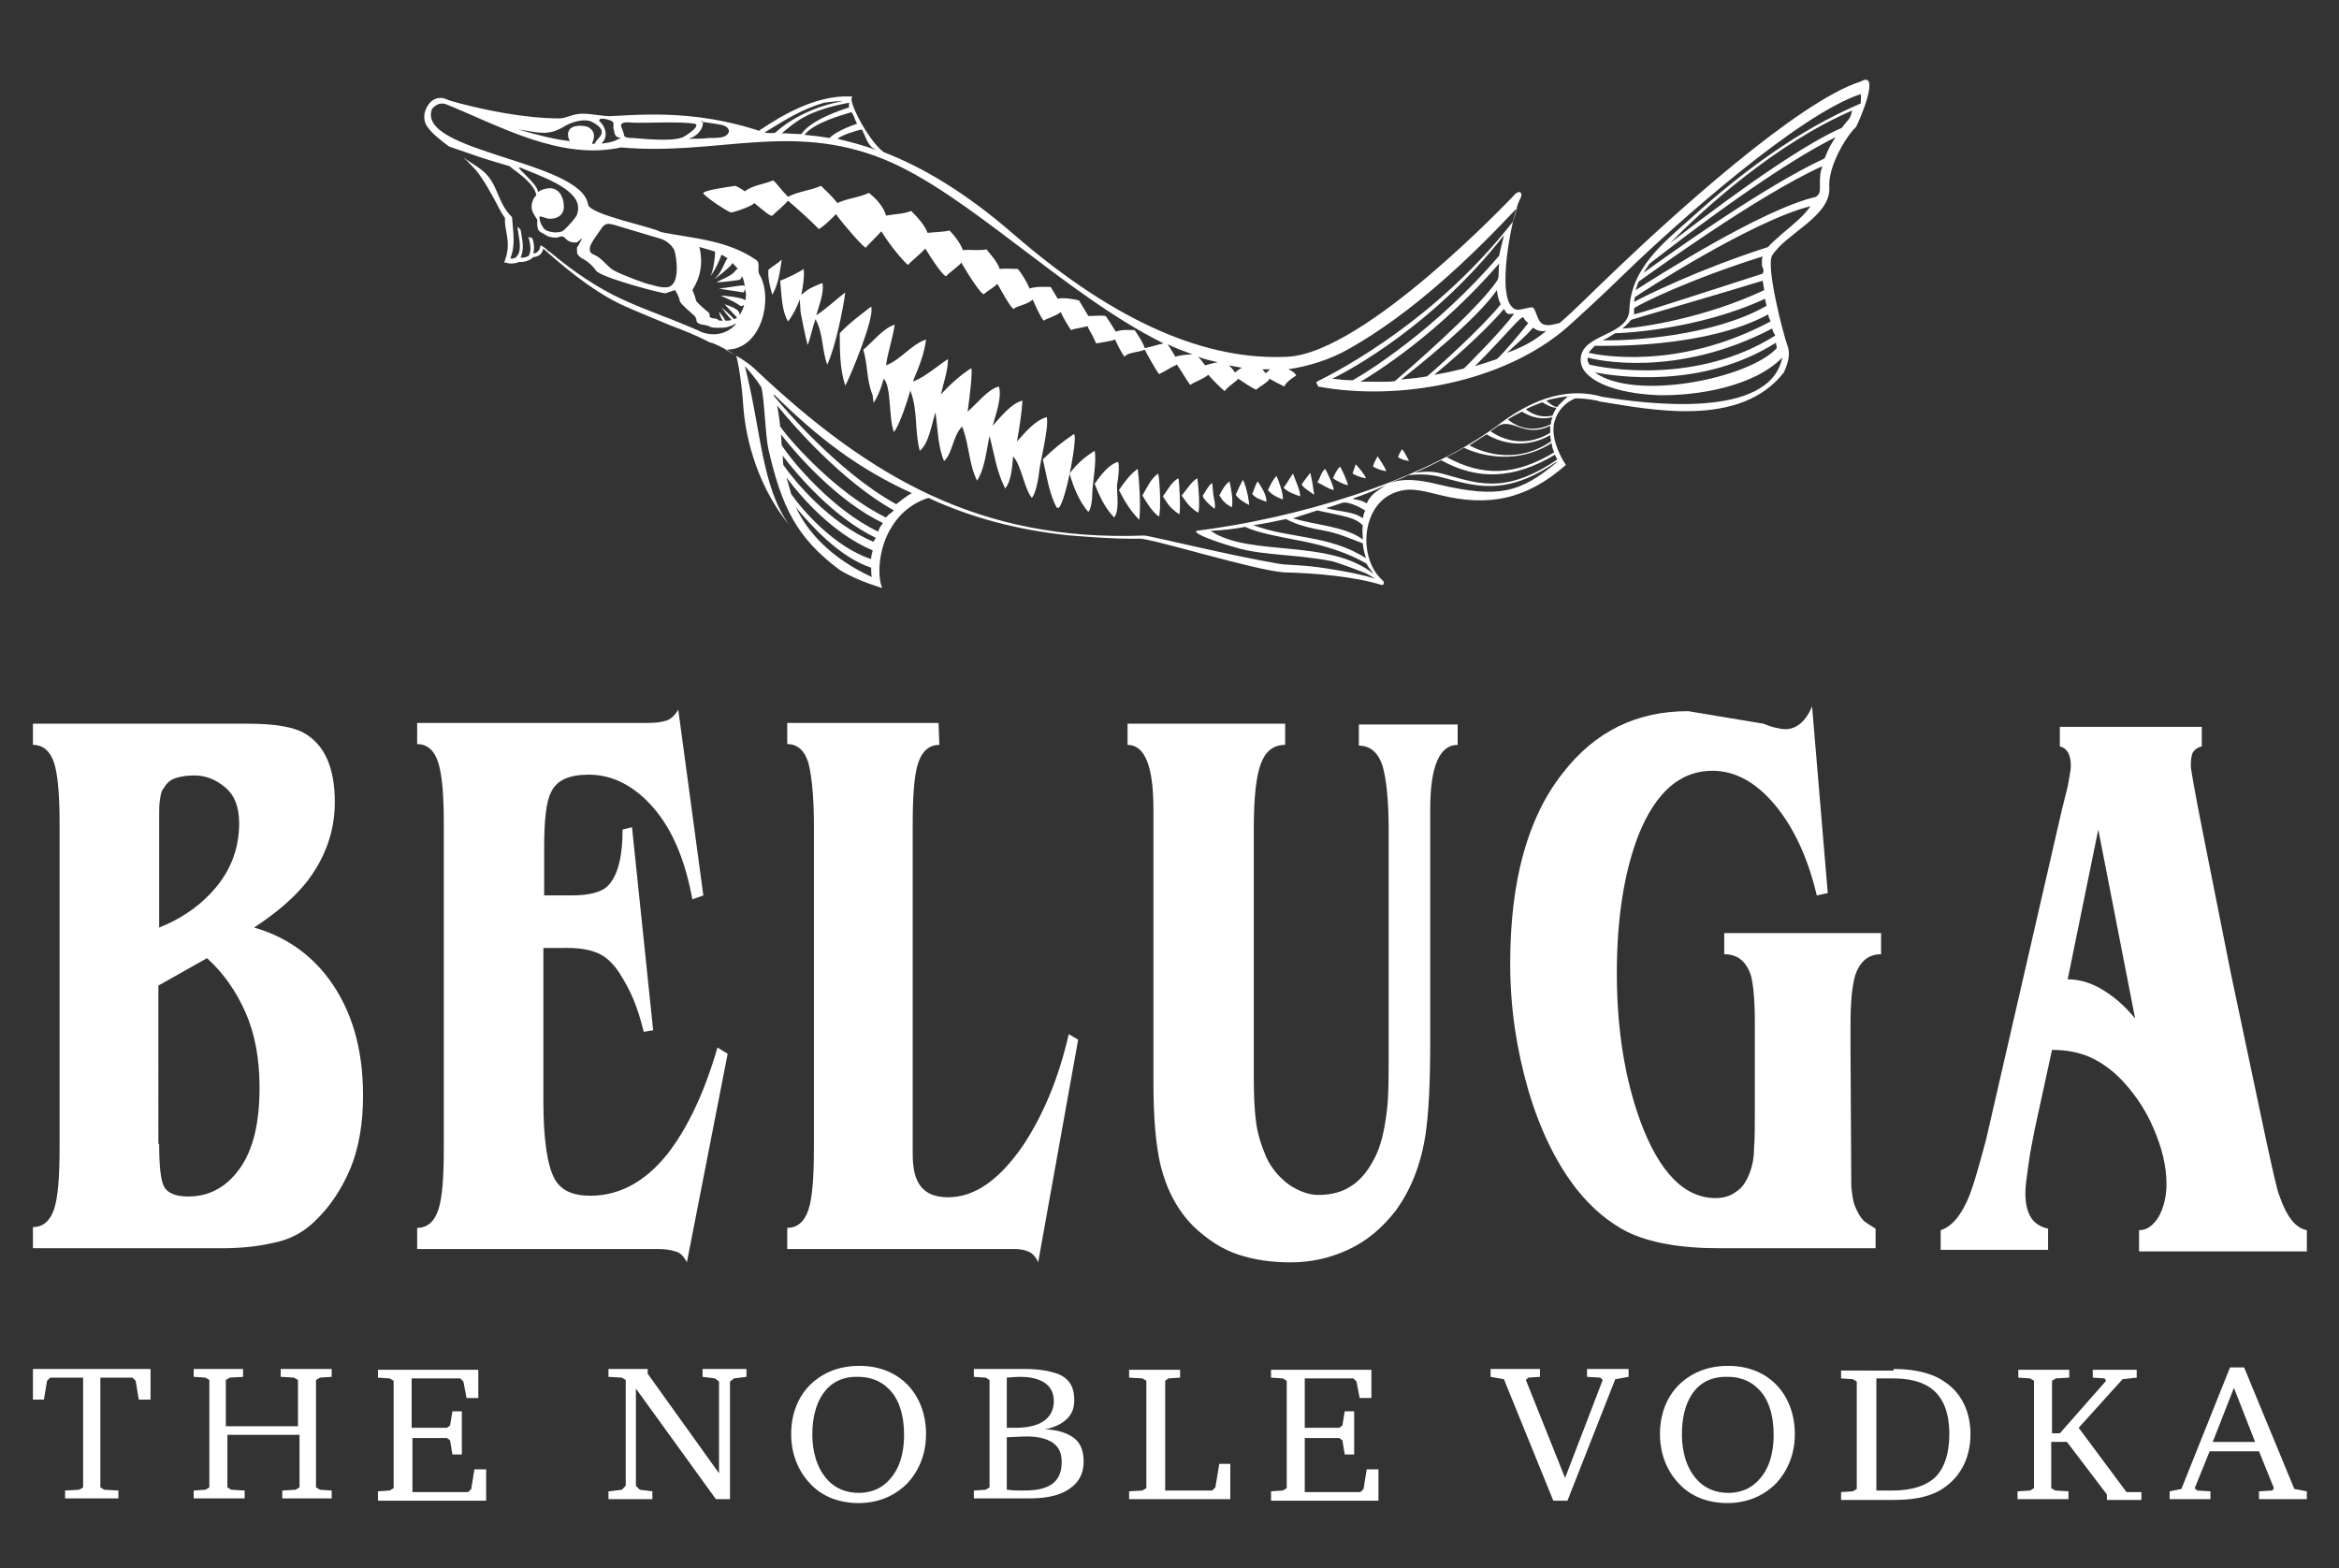
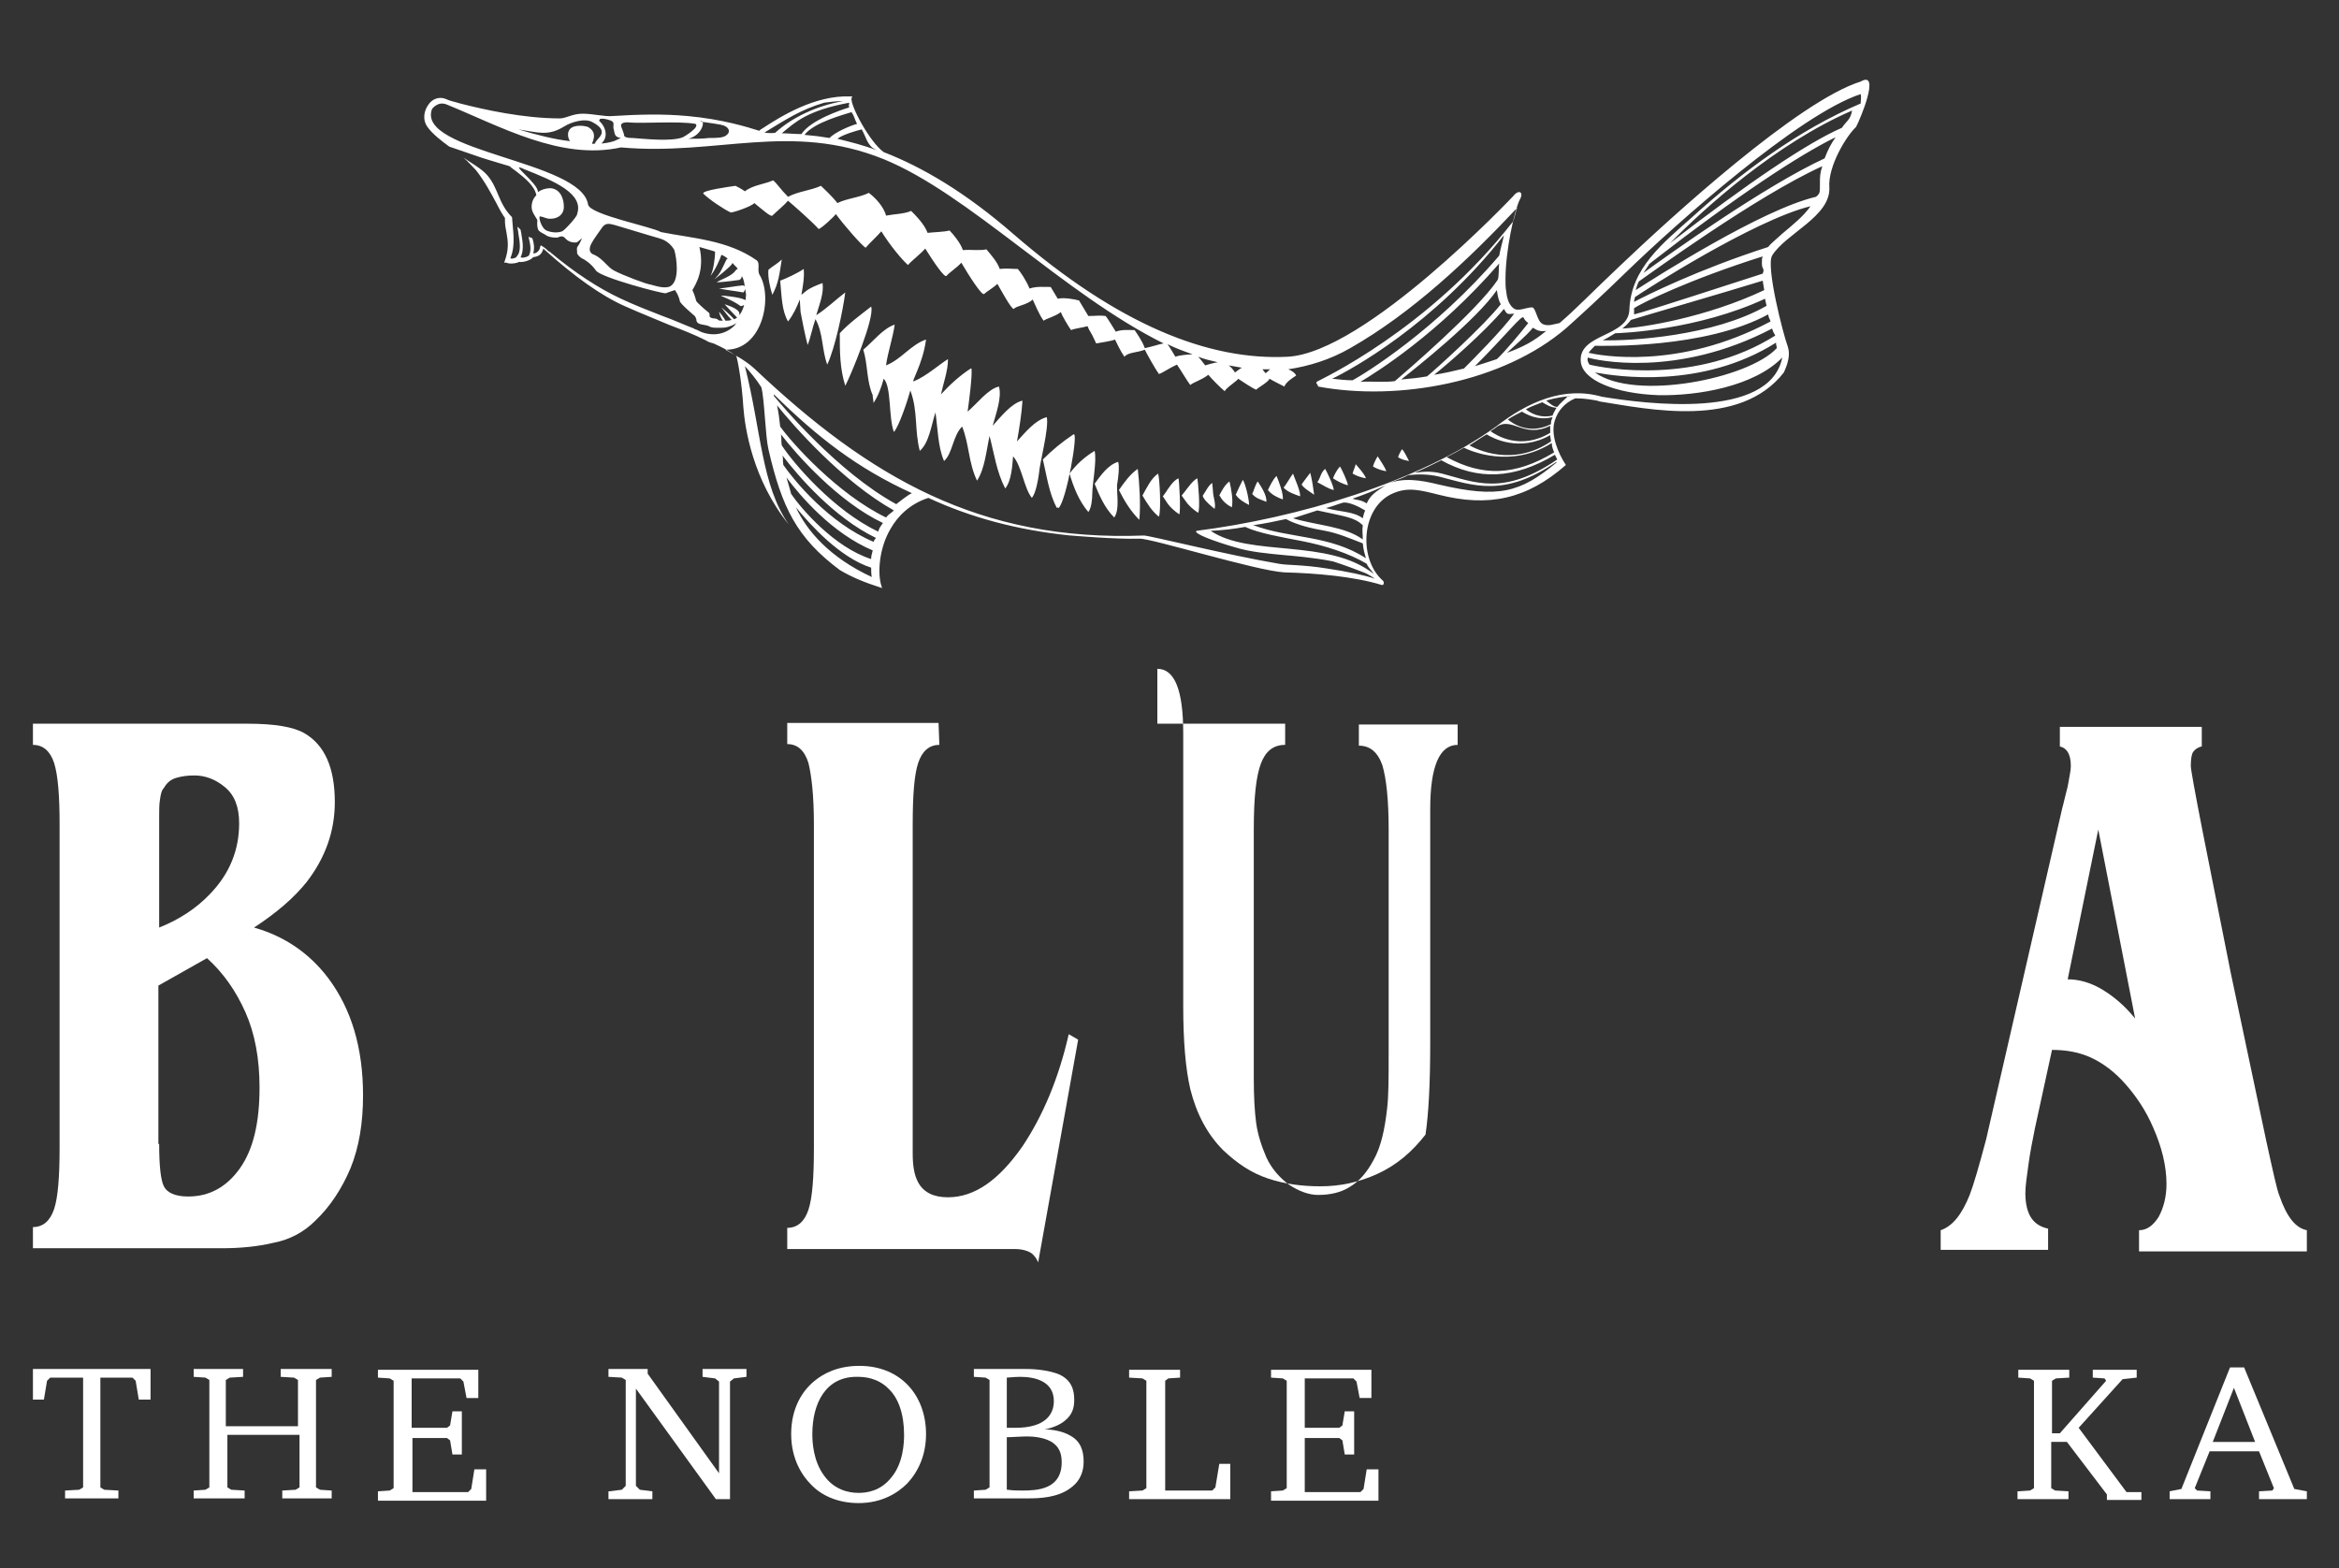
<svg xmlns="http://www.w3.org/2000/svg" version="1.1" id="Слой_1" x="0px" y="0px" viewBox="0 0 298.3 200" style="enable-background:new 0 0 298.3 200;" xml:space="preserve" width="298.3" height="200">
  <rect x="0" y="0" width="298.3" height="200" fill="#333333" stroke="none" />
  <style type="text/css">
	.st0{fill-rule:evenodd;clip-rule:evenodd;fill:#FFFFFF;}
	.st1{fill:#FFFFFF;}
</style>
  <g>
    <path class="st0" d="M234.1,17.5c-0.6,0.9-0.9,1.4-1.4,2.7c-7.6,3.5-19.8,12.2-23.1,14.6c0.2-0.3,0.4-0.6,0.6-0.9   c0,0,0.1-0.1,0.1-0.2l0.5-0.4C221.5,25,229.4,19.8,234.1,17.5L234.1,17.5z M224.8,34.9c0.3-0.7-0.1-0.5-0.1-1.3   c0-0.6,0-0.6,0.1-0.9c-9.5,3-15.5,6-16.4,6.6c0,0,0,0.1,0,0.1c0,0.3,0,0.5,0,0.7C210.4,39.6,220.7,36.2,224.8,34.9L224.8,34.9z    M226.6,44.4C226.6,44.4,226.6,44.4,226.6,44.4c-3.6,3.9-18.1,6.8-23.2,3.1c2.7,0.5,13.6,2.2,23.1-3.8   C226.5,44.1,226.6,44.1,226.6,44.4L226.6,44.4z M202.7,46.5c2,0.5,13.7,2.6,23.7-3.7c-0.1-0.3-0.2-0.2-0.4-0.9   c-12.2,6.4-22.6,4-23.5,3.7C202.4,46,202.5,46.1,202.7,46.5L202.7,46.5z M202.6,45c0.2-0.3,0.5-0.6,0.8-0.9c1,0,14,0.4,22.1-4   c0.1,0.6,0.2,0.5,0.3,0.9C214,47.3,203.9,45.3,202.6,45L202.6,45z M204.4,43.4c0.2-0.1,0.4-0.2,0.6-0.3c0.3-0.2,0.7-0.4,1-0.6   c0.7,0,10.5-0.4,19.1-4.4c0.1,0.6,0.1,0.4,0.2,0.9C218.5,42.9,207.8,43.5,204.4,43.4L204.4,43.4z M225,37   c-7.4,3.5-15.6,4.8-18.1,4.9c0.4-0.3,0.8-0.7,1.1-1.1c0.9-0.3,12.3-3.6,16.8-5C224.9,36.5,224.9,36.3,225,37L225,37z M227.3,29.8   c1.3-1.1,2.7-2.2,3.6-3.5c-7.3,1.8-21.4,10.9-22.4,11.6c0,0.2-0.1,0.4-0.1,0.6c1.5-0.8,8.1-4.1,17.1-7   C225.8,31.1,226.2,30.8,227.3,29.8L227.3,29.8z M232.1,23.8c0-0.1,0-0.2,0-0.4c0-0.8,0-1.3,0.3-2.2c-8.4,3.8-22.1,13.8-23.4,14.7   c-0.2,0.4-0.3,0.8-0.4,1.1c2.5-1.6,16.1-10.3,23-11.9C232.1,24.7,232.1,24.5,232.1,23.8C232.1,23.9,232.1,23.9,232.1,23.8   L232.1,23.8z M234.9,16.3c0.6-0.9,1.1-1,1.3-2.2c-9.7,4.2-18.8,12.4-23.2,16.9C222.7,23.5,230.5,18.2,234.9,16.3L234.9,16.3z    M161,47.1c0.3,0,0.7,0,1,0c-0.2,0.1-0.4,0.4-0.6,0.5C161.3,47.5,161.1,47.2,161,47.1L161,47.1z M156.7,46.6   c0.5,0.1,1.2,0.2,1.7,0.3c-0.3,0.1-0.7,0.5-0.9,0.6C157.3,47.2,157,46.8,156.7,46.6L156.7,46.6z M148.9,43.9c1,0.5,2.1,0.9,3.2,1.3   c-0.6,0-1.7,0.1-2.2,0.3C149.6,45,149.2,44.3,148.9,43.9L148.9,43.9z M152.8,45.5c0.8,0.3,1.6,0.5,2.5,0.7   c-0.6,0.1-1.3,0.3-1.6,0.4C153.4,46.2,153.1,45.8,152.8,45.5L152.8,45.5z M171.9,61.9c0-0.4-0.8-2.1-1-2.4c-0.4,0.4-0.7,1-0.9,1.5   C170.6,61.4,171.2,61.7,171.9,61.9L171.9,61.9z M172.5,60.4c0.5,0.3,1.1,0.5,1.7,0.6c-0.2-0.6-0.9-1.3-1.3-1.8   C172.8,59.6,172.6,60,172.5,60.4L172.5,60.4z M175.1,59.5c0.5,0.3,1.1,0.5,1.7,0.6c-0.2-0.6-0.8-1.4-1.1-1.9   C175.5,58.5,175.2,59.1,175.1,59.5L175.1,59.5z M178.3,58.3c0.4,0.3,0.9,0.4,1.4,0.5c-0.2-0.4-0.7-1.4-0.9-1.5   C178.6,57.6,178.4,58,178.3,58.3L178.3,58.3z M169,59.8c0.2,0.3,1.1,2.2,1.1,2.7c-0.8-0.2-1.3-0.6-2.1-1   C168.4,61,168.4,60.3,169,59.8L169,59.8z M167.6,63.1c-0.1-0.8-0.3-2.1-0.5-2.8c-0.3,0.4-1,1.3-1.1,1.5   C166.3,62.3,167.2,62.8,167.6,63.1L167.6,63.1z M111.1,39.1c-1.4,1.1-2.8,2.1-4,3.4c0,2.3,0,4.5,0.7,6.7   C108.4,48.1,111.6,40.5,111.1,39.1L111.1,39.1z M107.8,37.3c-0.3,2.3-1.3,7.1-2.3,9.2c-0.7-1.9-0.5-4-1.5-5.8   c-0.4,1.1-0.6,2.3-1,3.3c-0.3-1.1-0.8-3.6-0.9-4.2l-0.1-1.6c-0.4,1-0.8,1.9-1.5,2.8c-0.8-1.4-0.8-3.1-1-5.2c0.8-0.3,2.3-1,3-1.5   c0.1,1.1-0.1,2.2-0.3,3.3l0.5-0.4c0.6-0.5,1.4-0.8,2.2-1.1c0.2,1.3-0.4,2.7-0.8,4.1C105.5,39.3,106.6,38.2,107.8,37.3L107.8,37.3z    M99.7,33.1c-0.5,0.5-1.1,0.8-1.7,1.3c-0.1,0.9,0.2,2.3,0.5,3.2C99.3,36.1,99.4,35,99.7,33.1L99.7,33.1z M110.1,44.6   c1.2-1,2.5-2.7,4-3.2c-0.2,1.6-0.9,3.6-1.1,5.2c2-0.8,3.1-2.6,5.1-3.3c-0.4,3.2-2.1,5.7-1.5,5.3c1.5-0.6,3.3-2.2,4.3-2.8   c0,1.5-0.6,3.1-0.9,4.5c1.1-1.2,2.4-2.4,3.8-3.3l0.1,0c0.1,1-0.3,4.1-0.5,5.5c1.2-1,2.6-2.9,4-3.2c0.4,1.4-0.4,3.5-0.8,5   c1-1.1,2.4-2.9,3.8-3.2c-0.1,1.6-0.4,3.5-0.7,5.2c1.1-1.2,2.3-2.7,3.8-3.1c0.3,1.4-0.9,5.8-1,7.2c-0.1,0.8-0.4,2.5-0.9,3.1   c-1-1.2-1.3-4.1-2.4-5.3c-0.1,1.2-0.2,3.1-1,4.1c-1.1-2.1-1.4-4.4-2-6.7c-0.4,1.8-0.6,4.2-1.6,5.7c-1.1-2.3-1-4.7-1.9-6.9   c-1.2,1.2-1.2,3.4-2.3,4.4c-0.8-1.8-0.8-4.2-1.1-6.2c-0.5,1.5-0.8,3.9-2,4.9c-0.7-2.7-0.2-5-1.2-7.7c-0.3,1.1-1.4,4.5-2.1,5.3   c-0.7-1.9-0.3-5.8-1.3-6.8c-0.3,1.1-0.7,2.2-1.3,3.1c0-0.3-0.1-0.7-0.1-0.9l0-0.1C110.5,48.6,110.7,46.6,110.1,44.6L110.1,44.6z    M133,58.6c0.5,2.1,0.8,4.4,1.8,6.2l0.1-0.1l0.1,0.1c1-0.9,2.6-9.9,1.9-9.4C135.4,56.4,134.2,57.4,133,58.6L133,58.6z M136.4,60.4   c0.9-1.2,1.9-2.1,3.2-2.9c0.3,1.3-0.3,4.2-0.3,5.5c0,0.6-0.1,1.8-0.5,2.3C137.6,63.9,136.9,62.1,136.4,60.4L136.4,60.4z    M139.6,61.7c0.6,1.5,1.3,3.1,2.5,4.3c0.8-1.1,0.2-3.6,0.4-4.4c0.1-0.5,0.3-2.2,0.1-2.7C141.3,59.3,140.4,60.6,139.6,61.7   L139.6,61.7z M142.7,62.5c0.7-1,1.4-2,2.4-2.7c0.2,1.6,0.4,4.6,0.2,6.5C144.2,65.2,143.4,63.9,142.7,62.5L142.7,62.5z M145.7,63.2   c0.6,1,1.2,2,2.1,2.7c0.3-0.8,0.1-4.9-0.1-5.5C146.8,61,146.2,62.3,145.7,63.2L145.7,63.2z M148.3,63.3l0.4,0.6   c0.4,0.7,1.1,1.3,1.7,1.7c0.2-0.5,0-4.1-0.1-4.6c-0.7,0.3-1.3,1.3-1.7,1.9L148.3,63.3L148.3,63.3z M150.7,63.2l0.5,0.7   c0.4,0.6,1,1.1,1.6,1.5c0.3-0.5,0-3.9-0.1-4.4c-0.6,0.3-1.2,1.2-1.6,1.7L150.7,63.2L150.7,63.2z M153.4,63.3l0.1,0.2   c0.3,0.5,0.9,1,1.4,1.4c0.2-0.6-0.2-1.6-0.2-2.2l-0.1-1.1c0,0,0,0,0,0c-0.5,0.3-0.9,1.2-1.2,1.6L153.4,63.3L153.4,63.3z    M155.5,63.2l0.1,0.1c0.3,0.6,0.9,1.1,1.5,1.4c0.2-0.9-0.1-2.5-0.3-3.3C156.2,61.8,155.7,62.8,155.5,63.2L155.5,63.2L155.5,63.2z    M157.6,63.1c0.4,0.6,1.1,1,1.7,1.3c0-0.8-0.5-2.8-0.8-3.2C158.2,61.8,157.8,62.6,157.6,63.1L157.6,63.1L157.6,63.1z M159.7,63   c0.5,0.6,1.1,0.7,1.8,1c0.1-0.8-0.7-2-1.1-2.6C160.1,61.8,159.9,62.6,159.7,63L159.7,63z M161.7,62.5c0.5,0.6,1.1,0.9,1.9,1.2   c0.1-0.7-0.5-2.3-0.8-3C162.3,61.2,162,61.9,161.7,62.5L161.7,62.5z M163.7,62.2c0.6,0.6,1.3,0.8,2.1,1.1c0.1-0.6-0.7-2.3-0.9-2.9   C164.4,61.1,164.1,61.7,163.7,62.2L163.7,62.2z M92.5,44.6c1.3,0.7,2.6,1.4,3.7,2.4c14.7,13.9,28.8,22.1,49.7,21.3   c0.7,0,10.7,2.5,17.2,3.6c1,0.2,3,0.1,6.1,0.6c2.7,0.4,5,0.9,6.1,1.3c0.2,0.1-0.8-0.6-1.4-0.8c-0.2-0.1-2.9-1.1-3.9-1.4   c-2.5-0.5-5.1-0.7-6.2-0.8c-2.1-0.2-4.4-0.4-6.3-1c-2.8-0.8-5.4-1.8-4.9-2.1c12.7-1.6,28.4-6.2,38.2-13.3c4-3.1,8.6-5.2,13.5-3.8   c5.5,0.9,21.4,3,23-5c-3.6,3.7-10.8,4.9-15.8,4.8c-5.5-0.2-9.7-1.9-9.9-4.3c-0.3-3.6,6.1-3.1,6.2-6.6c0.2-5.3,4.3-8.5,8-11.8   c6.3-5.7,13.5-11.1,21.5-14.5c0-0.4,0.1-0.8,0-1.2c-7.9,2.6-23.5,16.5-29.8,22.6c-3.4,3.3-5.8,5.5-7.7,7.2   c-8.1,7-21.5,9.4-31.7,7.5c0-0.3-0.5-0.5,0-0.7c0.1-0.1,14.1-6.5,24.9-20.4c0.2-0.6,0.3-1.2,0.5-1.7c-6.2,6.6-13.4,13.4-21.3,17.9   c-2.6,1.5-5.3,2.3-7.9,2.7c0.5,0.2,0.9,0.5,1,0.8c-0.3,0.2-1.3,0.8-1.5,1.4c-0.4-0.2-1.4-0.7-1.9-1c-0.1,0.4-1.4,1.1-1.7,1.4   c-0.5-0.2-1.7-1-2.3-1.4c0,0.2-1.6,1.2-1.7,1.6c-0.5-0.4-1.6-1.5-2.1-2.1c-0.9,0.7-1.8,0.9-2.3,1.3c-0.4-0.5-1.2-1.9-1.7-2.6   c-0.9,0.4-1.9,1.1-2.3,1.2c-0.5-0.7-1.5-2.5-1.8-3.1c-1,0.4-2.1,0.3-2.6,0.9c-0.5-0.7-1-1.8-1.2-2.2c-0.4,0.2-1.9,0.4-2.4,0.5   c-0.8-1.8-0.8-1.4-1.1-2.2c-0.7,0.2-1.7,0.3-2.1,0.5c-0.3-0.4-1.2-1.9-1.3-2.3c-0.8,0.6-1.8,0.8-2.2,1.1c-0.5-0.6-1.2-2.3-1.4-2.7   c-0.7,0.7-2.1,0.8-2.4,1.2c-0.3,0.1-1.8-2.7-2.1-3.2c-0.5,0.5-1.4,1-1.7,1.3c-0.3,0.2-1.9-2.3-2.9-4c-0.5,0.6-1.6,1.3-1.9,1.7   c-0.3,0.2-1.7-1.9-2.7-3.5c-0.6,0.7-1.8,1.6-2.2,2.1c-0.7-0.6-2.3-2.5-3.4-4.3c-0.6,0.7-1.6,1.6-2,2.1c-0.5-0.3-2.7-2.8-3.8-4.3   c-0.2,0.3-1.9,1.9-2.2,1.9c-0.9-1-3.3-3.1-3.9-3.6c-0.5,0.6-1.5,1.4-2,1.9c-0.2,0.2-1.3-0.8-2.3-1.6c-0.3,0.4-2.6,1.2-3,1.2   c-0.9-0.4-2.8-1.7-3.5-2.4c-0.3-0.4,3.4-0.9,4.1-1c0.2,0.1,0.8,0.4,1.2,0.7c1-0.8,2.5-0.9,3.6-1.4c0.5,0.4,0.9,1.1,1.9,2.1   c1.3-0.7,2.9-0.8,4.2-1.4c0.4,0.4,1.4,1.3,2.1,2.2c1.2-0.6,2.8-0.7,4-1.3c0.7,0.5,1.9,1.7,2.2,2.9c1-0.2,2.3-0.2,3.2-0.6   c0.6,0.6,1.7,1.7,2.1,2.8c0.8-0.1,2-0.1,2.8-0.3c0.5,0.5,1.4,1.6,1.7,2.5c0.9-0.1,2.2,0.1,3-0.1c0.5,0.6,1.4,1.6,1.7,2.5   c0.8-0.1,1.5,0,2.3,0c0.3,0.3,1.1,1.5,1.5,2.5c0.9-0.3,1.8-0.2,2.7-0.2c0.1,0.2,0.5,0.8,0.9,1.5c0.8-0.2,2.3,0.1,2.6,0.2   c0,0,0,0,0.1,0c0.2,0.3,0.7,1.2,1.2,2c1.1,0,1.4-0.1,2.2,0c0.2,0.2,0.8,1.2,1.3,2c0.8-0.3,1.6-0.2,2.4-0.2c0.2,0.3,1,1.4,1.3,2.3   c1-0.2,1.8-0.5,2.4-0.6c-12.7-6.3-24.9-19.1-35.7-23.5c-11.9-4.8-21.3-0.4-33.5-1.5c-7.7,1.7-15.4-2.7-22.3-5.5   c-1.1-0.4-1.8,0.6-1.8,0.6C53,19.4,74.2,20.5,75,26.1c0.3,1.3,8.1,2.8,9.3,3.5c4,0.8,8.5,1,12.2,3.6c0.5,0.4,0,1.3,0.4,1.9   C98.6,38,97.2,44.7,92.5,44.6L92.5,44.6z M197.2,42.2c-1.7,1.4-2.9,2-5,2.8c0.8-0.8,2.3-2,3.3-3.2   C196.1,42.2,196.5,42.3,197.2,42.2L197.2,42.2z M194.3,40.5c0.1,0.2,0.2,0.4,0.6,0.7c-1,1.3-3.2,3.9-4,4.6   c-0.9,0.3-1.5,0.5-2.8,0.9C192.2,42.6,194.1,40.1,194.3,40.5L194.3,40.5z M193.1,40c-1.4,2-5.5,6.1-6.4,7c-1.2,0.3-2.5,0.6-3.8,0.8   c1.4-1.1,6.4-5.4,8.9-8.4C192.2,40.1,192.2,40.1,193.1,40L193.1,40z M191.4,38.8c-2.1,2.7-8.3,8.3-9.4,9.2   c-1.1,0.2-2.2,0.3-3.3,0.4c1.9-1.5,9.6-7.6,12.2-11.4C191,37.7,191.1,38.3,191.4,38.8L191.4,38.8z M169.9,48.3   c2.3-1.1,13-6.9,21.9-18.3c-0.2,1-0.4,1.5-0.6,2.6c-8.1,9.5-17.2,15.1-18.7,15.9C171.6,48.5,170.8,48.4,169.9,48.3L169.9,48.3z    M191.2,33.6c-0.1,0.6,0,1.7-0.2,2.1c-2.6,3.9-11.7,11.7-13.1,12.9c-1.1,0.2-3.3,0-4.4,0.1C175.5,47.5,183.4,42.6,191.2,33.6   L191.2,33.6z M198.6,51.9c-0.5,0-1-0.5-1.4-0.8c1.2-0.4,2.3-0.5,3.2-0.6c-0.1,0-0.3,0-0.4,0C199.5,51,199,51.4,198.6,51.9   L198.6,51.9z M183.5,61.8c-2.4-0.6-4.6-0.9-6.5-0.1c2.1-0.9,1.4-0.5,2.6-1.1c0.9-0.1,2.4-0.2,4,0.2c4.3,1.1,8.2,2.7,14.9-1.9l0,0.1   C193.9,62.8,191.2,63.6,183.5,61.8L183.5,61.8z M198.6,58.6c-6.9,4.7-10.5,2.9-14.7,1.8c-1.6-0.4-2.6-0.2-3.5-0.1c0,0,0,0,0,0   c1.2-0.5,2.4-1.1,3.4-1.6c4.7,2.6,9.3,2.4,14.5-0.7C198.4,58.2,198.5,58.4,198.6,58.6L198.6,58.6z M198.2,57.7   c-5,3-9.1,3.1-13.7,0.6c0.8-0.4,1.5-0.8,2.2-1.2c0.8,0.4,6,2.7,11.2-0.6C197.9,57,198.1,57.4,198.2,57.7L198.2,57.7z M194.1,52.5   c0.5,0.3,2,1.2,3.9,0.7c0,0.1-0.1,0.2-0.1,0.3c-0.1,0.2-0.1,0.4-0.1,0.6c-2.8,1.4-4.9-0.1-5.5-0.6   C192.9,53.1,193.5,52.8,194.1,52.5L194.1,52.5z M197.7,54.3c0,0.2,0,0.3,0,0.5c0,0.1,0,0.3,0,0.4c-3.8,2.3-6.9,0.3-7.6-0.2   c0.2-0.2,0.5-0.3,0.7-0.5C192.8,53,194.3,56,197.7,54.3L197.7,54.3z M189.6,55.4c0.8,0.5,4.2,2.3,8.1,0.1c0,0.3,0.1,0.5,0.1,0.8   c-4.9,3.3-9.5,1-10.4,0.5C188.2,56.3,188.9,55.8,189.6,55.4L189.6,55.4z M198,53c-1.7,0.4-2.9-0.4-3.4-0.8c0.7-0.4,1.4-0.6,2.1-0.9   c0.3,0.2,1.1,0.7,1.8,0.7C198.3,52.4,198.1,52.7,198,53L198,53z M175.2,73.2c-5.8-4.6-15.8-2.1-20.8-5.5c1.8-0.1,2.7-0.2,4.4-0.5   c1.7,0.8,4.6,1.3,7.2,1.8c3.1,0.6,6.1,1.6,8.3,2.9C174.5,72.4,174.8,72.6,175.2,73.2L175.2,73.2z M174.2,71.2   c-4.6-3-9.8-2.5-14.3-4.2l-0.2,0c1.5-0.2,2.9-0.5,4.3-0.8c1.5,0.8,3.3,1.2,5,1.5c1.6,0.3,3,0.9,4.8,1.6   C173.9,70.2,174,70.5,174.2,71.2L174.2,71.2z M168,65.1c3.7,0.8,4.8,0.9,5.8,1.9c-0.1,0.7,0,1,0,1.8c-2.3-1.7-6-1.8-8.9-2.7   C166.1,65.7,166.8,65.5,168,65.1L168,65.1z M173.8,66.1c-1.2-0.9-2.9-0.8-4.7-1.3c0.8-0.2,1.5-0.5,2.2-0.7c0.7-0.1,2,0.5,2.8,1   C173.9,65.6,173.9,65.7,173.8,66.1L173.8,66.1z M174.3,64.2c-0.8-0.5-1.3-0.4-1.8-0.6c1.7-0.6,2.7-1,4.2-1.7   c-0.1,0.1-0.2,0.1-0.3,0.2C175.5,62.7,174.8,63.1,174.3,64.2L174.3,64.2z M101.5,64.7c1.9,2.3,5.6,6.4,9.6,7.7c0,0.1,0,1.1,0.1,1.2   C105.8,71.1,102.9,67.7,101.5,64.7L101.5,64.7z M111.1,71.3c0-0.5,0.1-0.6,0.2-1.1c-5.2-2.2-9.2-6.9-11-9.3   c0.2,0.7,0.4,1.3,0.6,2.1C102.2,64.9,106.4,69.8,111.1,71.3L111.1,71.3z M111.4,69.1c0.3-0.6,0.1-0.1,0.3-0.5   c-5.4-2.6-10-8-11.9-10.5c0.1,0.5,0,0.5,0.1,1.2C101.3,61.3,105.7,66.7,111.4,69.1L111.4,69.1z M112,67.8c0.2-0.6,0.2-0.5,0.6-1.1   c-5.7-2.7-11-8.7-13-11.3c0.1,0.6,0,0.8,0.1,1.4C101.2,59.1,106.3,65.1,112,67.8L112,67.8z M113,66c0.4-0.5,0.6-0.5,1-0.9   c-6.6-3.7-12.8-10.8-14.9-13.4c0.2,0.9,0.3,1.8,0.4,2.7C101,56.5,106.8,63,113,66L113,66z M114.3,64.3c0.4-0.3,1.5-1.2,2-1.4   c-7-3.2-12-7.1-17.6-12.6c0,0.1,0,0.1,0,0.2C99.7,51.7,106.8,60.2,114.3,64.3L114.3,64.3z M79.2,17.6c-0.1,0-0.4,0.2-0.9,0.4   c-0.6,0.2-1.4,0.3-1.6,0.3c0.9-0.8,0.6-2.1-0.3-2.9c0,0,0.1-0.2,0.1-0.2c0.2-0.2,1.4,0.1,1.6,0.3c0.3,0.2,0,0.6,0.2,1.1   C78.4,17.1,78.4,17.5,79.2,17.6L79.2,17.6z M87.8,17.7c1.9-0.5,2.2-2.6,1.5-2.2c-0.1,0,1.5,0.2,2.6,0.4c1.1,0.2,1.3,0.9,0.8,1.3   c-0.4,0.4-1.3,0.4-2.3,0.4C89.6,17.7,88.7,17.7,87.8,17.7L87.8,17.7z M79.2,16c0-0.2,0.2-0.4,0.8-0.4c1.9,0.2,6.5-0.2,8.7,0.2   c0.6,0.4-1.4,1.6-1.6,1.7c-1.5,0.6-4.9,0.2-6.4,0.1c-0.3,0-1,0-1.1-0.3C79.6,17,79.2,16.2,79.2,16L79.2,16z M66.1,16.5   c2.6,0.4,3.8,0.9,5.9-0.4c0.8-0.5,2.6-1.1,3.6-0.5c2.4,1.3,0.3,2.1,0.3,2.7c-0.1,0-0.3,0.1-0.4,0c0.6-1.3,0-1.8-0.5-2.1   c-0.5-0.2-2.2-0.4-2.5,0.6c-0.1,0.2-0.1,0.8,0.2,1.2C70.8,17.8,68.4,17.2,66.1,16.5L66.1,16.5z M66.9,21.6c3.8,1.5,7.6,3.1,6.7,5.7   c0.1,0.2-1.5,2-1.9,2.2c-0.5,0.2-1.3,0.2-2-0.1c-0.7-0.3-1.1-1.9-0.8-1.8c0.6,0.1,0.7,0.3,1.3,0.3c1.1,0,1.8-0.7,1.7-1.7   c0-0.6-0.3-2.1-1.7-2.2c-0.6,0-1.2,0.2-1.6,0.5C68.7,23.4,64.6,20.5,66.9,21.6L66.9,21.6z M75.4,31.1c0.3-0.6,1-1.5,1.4-2.1   c0.5-0.7,1.1-0.4,1.6-0.3c0.4,0.1,4.6,1.4,5.7,1.7c1.1,0.3,1.7,1.1,1.9,1.5c0.3,1,0.7,3.9-0.5,4.6c-0.7,0.4-2.1-0.1-2.5-0.2   c-0.4,0-3.6-1.2-4.7-1.8c-0.8-0.4-1.4-1.5-2.5-2C75.1,32.3,75.1,31.7,75.4,31.1L75.4,31.1z M111.2,18.8c0,0,0.6,0.4,0.7,0.4   c-1.8-0.7-3.5-1.1-5.1-1.5c0.6-0.5,2.3-1,3.1-1.2C110.5,17.6,110.5,18.1,111.2,18.8L111.2,18.8z M109.3,15.8   c-0.8,0.2-2.9,1.1-3.5,1.8c-1.2-0.2-2-0.3-3.2-0.4c1.2-1.6,5.1-2.6,6-2.9C109,14.9,108.9,15,109.3,15.8L109.3,15.8z M108.3,13.7   c-1,0.3-4.9,1.6-6.1,3.4c-0.8,0-1.7-0.1-2.5-0.1c1.7-1.4,3.2-2.9,8.6-3.9C108.3,13.4,108.2,13.4,108.3,13.7L108.3,13.7z    M107.5,12.9c-3.4,0.6-6.5,2.1-8.6,4c0,0.1-1.1,0.1-1.4,0c2.8-1.7,4.6-2.9,7.6-3.8C106.6,12.9,107,12.9,107.5,12.9L107.5,12.9z    M89.2,31.5c0.3,0.1,1.8,0.5,2,0.6c0,0.7-0.2,2.4-0.6,3.1c0.6-0.7,1.3-2.3,1.4-2.7c0.3,0.1,0.6,0.3,0.8,0.5   c-0.1,0.1-0.2,0.1-0.2,0.2c-0.5,1-0.7,1.7-1.5,2.4l0,0c0.1,0,2.1-1.6,2.3-2l0-0.1c0.2,0.3,0.5,0.5,0.7,0.8c-0.1,0-0.2,0.1-0.3,0.2   c-0.4,0.7-2,1.2-2.4,1.5l0,0c0.9,0,2.9-0.3,2.9-0.3c0.2-0.1,0.3-0.3,0.3-0.5c0.3,0.5,0.3,0.9,0.4,1.4c0-0.1-0.1-0.2-0.3-0.2   c-1,0.1-2,0.3-3,0.4l0,0c1,0.2,2,0.3,3.1,0.5c0.2-0.2,0.2-0.4,0.2-0.5c0,0.1,0.1,0.3,0.1,0.5c0.1,0.3,0,0.5,0,0.9l0,0.1   c0,0-0.1-0.1-0.2-0.1c-0.6-0.3-2.6-0.5-2.9-0.5l0,0c-0.3,0,1.3,0.5,2.4,1.3c0.1,0.1,0.3,0,0.5-0.1c-0.1,0.4-0.3,0.9-0.6,1.3   c0-0.1,0-0.1,0-0.2c0-0.7-2-1.2-1.9-1.2l0,0c0,0,1.2,1.3,1.6,1.7c-0.1,0.1-0.2,0.1-0.3,0.2l-0.1,0c-0.4-0.5-1.6-1.5-1.6-1.5l0,0   c0,0,0.8,1.1,1.3,1.6c-0.3,0.1-0.5,0.1-0.7,0.1h-0.1c-0.1-0.3-0.8-1.2-0.8-1.1l0,0c0,0,0.2,0.8,0.5,1.1h0c-0.4,0-0.5,0-0.6-0.1   c-0.1-0.1-0.3-0.2-0.7-0.2c-0.4-0.1-0.4-0.2-0.4-0.3c0-0.2,0-0.4-0.2-0.5c-0.5-0.4-1.4-1.2-1.5-1.4c-0.1-0.4-0.3-1-0.5-1.4   C88.7,36.3,89.9,34.5,89.2,31.5L89.2,31.5z M237.3,10.4c-8,2.5-24.3,17.4-30.7,23.5c-3.6,3.4-5.7,5.6-7.7,7.3   c-0.6,0.1-1.5,0.5-2.2,0.1c-0.7-0.4-0.8-2-1.3-2.1c-0.8,0-1.8,0.6-2.4,0.1c-0.5-0.4-0.8-1.1-0.9-2.1c-0.1-0.5-0.1-1-0.1-1.6   c0-3.6,1.1-8.6,1.8-10.1l0,0c0.6-1-0.1-1.4-0.8-0.5c-0.2,0.2-18.9,20-28.8,20.5c-10.1,0.5-21.6-4.1-34.9-15.6   c-6.2-5.4-11.7-8.6-16.6-10.5c0,0,0,0,0,0c-1.8-1.3-4.3-6-4.1-6.9l0.1-0.2l-0.2,0c-4.6-0.2-9,2.6-11.3,4.1   c-0.2,0.1-0.3,0.2-0.4,0.3c0,0,0.1,0,0.1,0c-1.6-0.5-4.8-1.5-9.2-1.9c-3.2-0.3-6.4-0.2-9.6,0c-0.9,0.1-2.5-0.3-3.8-0.3   c-1.3,0-2.1,0.6-2.9,0.6c-4.6,0-9.6-1.1-12.7-1.9c-0.6-0.2-1.3-0.3-1.9-0.6c-0.8-0.3-1.7,0-2.2,0.8c-0.5,0.7-0.8,1.9,0,2.9   c0.6,0.8,1.6,1.6,2.7,2.4l3.5,1.2c0.5,0.2,2.2,0.7,4.2,1.3c0.2,0.2,0.5,0.4,0.9,0.7c0.9,0.7,2.3,1.8,2.5,3   c-0.4,0.4-0.6,0.9-0.6,1.5c0,0.6,0.4,1.1,0.7,1.6c0.1,0.2-0.1,0.4,0.1,1.2c0.1,0.4,0.8,0.6,1.2,0.9c0.5,0.2,0.8,0.2,1.3,0.2   c0.1,0,0.6-0.4,1,0.1c0.6,0.7,1.5,0.5,1.5,0.5l0,0l0.6-0.5c0.1-0.1-0.4,0.9-0.5,1c-0.2,0.2-0.1,0.5-0.1,0.7l0,0.2   c0.1,0.3,0.5,0.6,0.7,0.7c0.1,0,1.1,0.6,1.7,1.5c0.6,0.9,8.6,3,8.9,2.9c0,0,1.1-0.4,1.2-0.4l0.1,0.2c0.3,0.4,0.5,1.1,0.5,1.2   c0,0.3,1.9,1.9,1.9,1.9c0.1,0.1,0.1,0.2,0.2,0.4c0,0.3,0.1,0.6,0.8,0.7c0.5,0.1,0.6,0.1,0.8,0.2c0.2,0.1,0.4,0.2,0.9,0.2h0.6   c0.5,0,0.7,0,1.5-0.3c0.2-0.1,0.4-0.2,0.6-0.4c-0.1,0.1-0.2,0.2-0.3,0.4c-1.1,1.1-2.6,1.4-4.1,0.9c-0.3-0.1-0.6-0.3-0.9-0.4   c-0.1,0-0.2-0.1-0.2-0.1l0,0c-1.3-0.5-2.6-1.1-4-1.6c-1.8-0.7-3.6-1.4-5.3-2.2c-2.8-1.3-5.9-3.3-9.1-6c-0.1,0-0.2-0.1-0.4-0.3   c-0.2-0.2-0.4-0.3-0.7-0.5l0,0l-0.1,0.1c0,0.5-0.5,1-0.9,0.9c0.2-0.6,0.1-1.3-0.1-1.9c-0.1-0.1-0.3-0.1-0.5-0.2   c0.2,0.8,0.4,1.6,0.1,2.3c0,0.2-0.9,0.5-1.1,0.3c0.4-0.8,0.3-1.8,0.1-2.9c0-0.2-0.1-0.4-0.1-0.6c-0.1-0.1-0.3-0.3-0.4-0.4   c0,0.3,0.1,0.6,0.1,0.8c0.2,1.2,0.4,2.4-0.2,3c0,0.2-0.8,0.4-0.8,0.2c0.7-1.7,0.3-3.5,0.2-5.2c-1.8-1.8-1.7-3.7-3.2-5.4   c-0.7-0.8-2-1.5-3-2.2c0.6,0.5,1.1,1.1,1.6,1.6c1.1,1.4,1.9,2.9,2.6,4.2c0.4,0.8,0.8,1.5,1.1,1.9l0,0c0,0.1,0,0.3,0,0.4   c0,0.5,0.1,1,0.2,1.5c0.2,1.1,0.3,2.1-0.2,3.5l-0.1,0.3l0.3,0c0.3,0.2,1.3,0.1,1.6-0.1h0c0.5,0.1,1.5-0.2,1.8-0.6   c0.8-0.1,1.1-0.4,1.3-1.1c0.1,0.1,0.2,0.2,0.2,0.2c3.7,3.3,7.1,5.8,10.3,7.2c1.8,0.8,3.8,1.6,5.7,2.4c1.6,0.6,3.1,1.2,4.5,1.9   c0.3,0.2,0.6,0.3,1,0.4c1.1,0.5,2.1,1,2.9,1.6c0.2,0.6,0.7,3.3,0.9,6.5c0.2,2.7,1.2,9.3,5.8,15C97.1,61.9,97.1,55,95,46.7   c0.8,0.9,1.4,1.6,2.1,2.7c0.4,1.5,0.5,6.2,0.9,7.9c1.7,7.4,3.6,11.3,9.1,15.4c1.5,0.9,3.2,1.6,5.1,2.2l0.3,0.1l-0.1-0.3   c-0.5-1.6-0.3-4.8,1.2-7.3c0.8-1.4,2.3-3.1,4.8-3.9c0,0,0,0,0,0c5.4,2.5,11.3,4.1,18.1,4.8c0,0,0,0,0,0l0.1,0c0,0,5.7,0.5,8.7,0.4   c1.4-0.1,14.9,4.1,18.5,4.3c3.9,0.1,8.8,0.5,12.4,1.6c0.3,0.1,0.4-0.4,0.1-0.6c-3.1-2.8-2.7-9.4,1.4-11.1c1.9-0.8,3.4-0.4,5.8,0.2   c6.3,1.6,11.2,0.6,16.2-3.8c-1-1.5-2-3.9-1.4-5.7c0.4-1.2,1.2-2.2,2.6-2.8c1.3,0,2.2,0.2,2.8,0.3l0.3,0.1c6.3,1,17.9,3.5,23.5-3.7   c0-0.1,1-1.8,0.5-3.3c-0.6-1.6-2.8-10.2-2-11.6c1.7-2.8,7.5-5,7.3-8.7c-0.2-2.7,2.2-6.6,3.4-7.7C237.2,15.3,239.9,8.9,237.3,10.4z" />
    <g>
      <path class="st0" d="M20.3,145.9c0,2.8,0.2,4.6,0.6,5.4c0.4,0.8,1.4,1.3,3.1,1.3c2.7,0,4.9-1.2,6.6-3.6c1.7-2.4,2.5-5.8,2.5-10.3    c0-3.7-0.6-6.9-1.8-9.6c-1.2-2.7-2.8-5-4.9-6.9l-6.2,3.5V145.9L20.3,145.9z M20.3,118.3c2.5-1,4.7-2.4,6.5-4.3    c2.5-2.6,3.7-5.6,3.7-9c0-2.1-0.6-3.6-1.8-4.6c-1.2-1-2.5-1.5-3.9-1.5c-0.9,0-1.6,0.1-2.3,0.3c-0.7,0.2-1.2,0.6-1.6,1.3    c-0.3,0.3-0.4,0.8-0.5,1.5c-0.1,0.6-0.1,1.3-0.1,2.1v1.1V118.3L20.3,118.3z M7.6,105.1c0-3.6-0.2-6.2-0.7-7.8    C6.4,95.8,5.5,95,4.2,95v-2.7h27.4c3.4,0,5.8,0.4,7.2,1.2c2.6,1.5,3.9,4.4,3.9,8.8c0,3.7-1.2,7.1-3.6,10.2c-1.6,2-3.8,3.9-6.7,5.8    c3.9,1.1,7.1,3.3,9.5,6.5c2.9,3.9,4.4,8.8,4.4,14.9c0,3.5-0.5,6.6-1.6,9.3c-1.1,2.6-2.6,4.9-4.5,6.7c-1.4,1.4-3.2,2.4-5.3,2.8    c-2.1,0.5-4.3,0.7-6.7,0.7H4.2v-2.7c1.3,0,2.2-0.8,2.7-2.3c0.5-1.5,0.7-4.1,0.7-7.9V105.1z" />
-       <path class="st0" d="M53.2,159.3v-2.7c1.3,0,2.2-0.8,2.7-2.3c0.5-1.5,0.7-4.1,0.7-7.9v-41.3c0-3.6-0.2-6.2-0.7-7.8    c-0.5-1.6-1.4-2.4-2.7-2.4v-2.7h28.1h1.3c1,0,1.8-0.1,2.4-0.3c0.6-0.2,1.1-0.7,1.5-1.4l3.2,23.7l-1.4,0.5    c-0.9-4.9-2.5-8.8-4.9-11.6c-2.4-2.8-5.2-4.3-8.3-4.3c-2.5,0-4.1,0.7-4.8,2.2c-0.6,1.1-0.9,3.4-0.9,7v2.9v3.3h2h1.5    c2.2,0,3.7-0.4,4.5-1.1c1.3-1.2,2-3.6,2-7.3l1.2-0.3l2.7,25.9l-1.2,0.2c-0.4-1.6-0.8-2.9-1.3-4.1c-0.5-1.2-1.1-2.3-1.8-3.4    c-0.9-1.4-1.9-2.2-2.9-2.6c-1-0.4-2.3-0.6-3.7-0.6H71h-1.7v19.6c0,4.8,0.5,8.1,1.4,9.8c0.8,1.5,2.3,2.2,4.6,2.2    c3.7,0,7-1.8,9.8-5.3c2.5-3.2,4.7-7.7,6.4-13.6l1.3,0.8L87.6,161c-0.4-0.8-0.9-1.3-1.5-1.4c-0.6-0.2-1.3-0.3-2.2-0.3H53.2z" />
      <path class="st0" d="M119.7,92.3l0.1,2.7c-1.3,0-2.2,0.8-2.7,2.3c-0.5,1.5-0.7,4.1-0.7,7.9v40.5v1.4c0,1.6,0.2,2.8,0.7,3.7    c0.7,1.3,2,1.9,3.8,1.9c3.4,0,6.5-2.2,9.5-6.5c2.6-3.9,4.6-8.6,5.9-14.3l1.2,0.7l-5.1,28.4c-0.2-0.5-0.5-0.9-0.9-1.2    c-0.5-0.3-1.2-0.5-2.1-0.5h-1h-28v-2.7c1.3,0,2.2-0.8,2.7-2.3c0.5-1.5,0.7-4.1,0.7-7.9v-41.3c0-3.6-0.3-6.2-0.7-7.8    c-0.5-1.6-1.4-2.4-2.7-2.4v-2.7H119.7z" />
-       <path class="st0" d="M143.9,92.3h20V95c-1.5,0-2.5,0.8-3.1,2.4c-0.6,1.6-0.9,4.3-0.9,8.3v31.8c0,2.3,0.1,4.2,0.3,5.7    c0.2,1.5,0.7,3,1.3,4.4c0.7,1.5,1.7,2.6,2.9,3.5c1.2,0.8,2.5,1.3,3.7,1.3c1.5,0,2.9-0.3,4-1c1.2-0.7,2.2-1.8,3.1-3.5    c0.9-1.6,1.4-3.8,1.7-6.5c0.2-1.6,0.2-4,0.2-7.1v-28.5c0-3.8-0.3-6.5-0.8-8.2c-0.6-1.7-1.6-2.5-3-2.5v-2.7h12.6V95    c-2.3,0-3.5,2.7-3.5,8.2V133c0,5.2-0.2,9-0.6,11.7c-0.6,3.9-1.9,7.1-3.8,9.7c-1.7,2.2-3.7,3.9-6.1,5c-2.4,1.1-4.8,1.6-7.3,1.6    c-2.4,0-4.6-0.3-6.7-1c-2.1-0.7-3.9-1.9-5.7-3.6c-2-2-3.4-4.6-4.2-7.8c-0.6-2.6-0.9-6.1-0.9-10.6v-34.8c0-5.5-1.1-8.2-3.3-8.2    V92.3z" />
-       <path class="st0" d="M236.1,151.3c0.1,1,0.2,1.9,0.5,2.6c0.3,0.7,0.6,1.3,1.1,1.8c0.2,0.2,0.7,0.5,1.5,1v2.5h-19.9    c-5,0-8.9-0.7-11.8-2.1c-2.3-1.2-4.4-2.9-6.4-5.4c-2.6-3.3-4.7-7.6-6.2-12.7c-1.5-5.2-2.3-10.5-2.3-16.1c0-10.5,2.2-18.6,6.7-24.3    c4.1-5.3,9.4-7.9,16-7.9l9.6,1.6c0.5,0.2,1,0.4,1.5,0.5c0.5,0.1,0.9,0.2,1.3,0.2c1.4,0,2.6-1,3.4-2.9l2,23.8l-1.4,0.3    c-1.1-4.7-2.9-8.6-5.3-11.5c-2.4-2.9-5.1-4.4-8-4.4c-4.1,0-7.2,2.7-9.4,8.1c-1.8,4.6-2.8,10.5-2.8,17.7c0,7.1,1,13.4,3,18.9    c2.4,6.5,5.6,9.8,9.6,9.8c0.9,0,1.8-0.2,2.6-0.8c0.8-0.5,1.3-1.3,1.7-2.3c0.4-1,0.6-2.1,0.6-3.3c0.1-1.1,0.1-2.7,0.1-4.8v-9.3    v-1.9c0-2.9-0.2-4.9-0.5-6c-0.6-1.8-1.7-2.7-3.4-2.7v-2.7h20v2.7c-1.6,0-2.7,0.9-3.3,2.7c-0.4,1.4-0.6,3.4-0.6,6.3l0,2.7    L236.1,151.3z" />
+       <path class="st0" d="M143.9,92.3h20V95c-1.5,0-2.5,0.8-3.1,2.4c-0.6,1.6-0.9,4.3-0.9,8.3v31.8c0,2.3,0.1,4.2,0.3,5.7    c0.2,1.5,0.7,3,1.3,4.4c0.7,1.5,1.7,2.6,2.9,3.5c1.2,0.8,2.5,1.3,3.7,1.3c1.5,0,2.9-0.3,4-1c1.2-0.7,2.2-1.8,3.1-3.5    c0.9-1.6,1.4-3.8,1.7-6.5c0.2-1.6,0.2-4,0.2-7.1v-28.5c0-3.8-0.3-6.5-0.8-8.2c-0.6-1.7-1.6-2.5-3-2.5v-2.7h12.6V95    c-2.3,0-3.5,2.7-3.5,8.2V133c0,5.2-0.2,9-0.6,11.7c-1.7,2.2-3.7,3.9-6.1,5c-2.4,1.1-4.8,1.6-7.3,1.6    c-2.4,0-4.6-0.3-6.7-1c-2.1-0.7-3.9-1.9-5.7-3.6c-2-2-3.4-4.6-4.2-7.8c-0.6-2.6-0.9-6.1-0.9-10.6v-34.8c0-5.5-1.1-8.2-3.3-8.2    V92.3z" />
      <path class="st0" d="M267.6,105.8l-3.9,19.1c1.4,0,2.9,0.4,4.4,1.3c1.5,0.9,2.9,2.1,4.2,3.7L267.6,105.8L267.6,105.8z M259.5,144    c-0.3,1.5-0.6,3-0.8,4.5c-0.2,1.5-0.4,2.7-0.4,3.7c0,1.4,0.3,2.5,0.8,3.2c0.5,0.7,1.2,1.1,2.1,1.3v2.7h-13.7v-2.5    c1.5-0.5,2.7-2,3.7-4.5c0.5-1.3,1.2-3.7,2.1-7.1l9.7-42.2c0.2-0.7,0.4-1.7,0.7-2.8c0.2-1.2,0.4-2,0.4-2.6c0-1.5-0.5-2.3-1.4-2.5    l0-2.5h18.1v2.5c-0.5,0.1-0.9,0.4-1.1,0.7c-0.2,0.3-0.3,0.9-0.3,1.8c0,0.4,0.5,3.2,1.5,8.3c1.9,9.5,3.1,15.6,3.6,18.1    c1.5,7.1,3,14.2,4.5,21.3c0.9,4.1,1.4,6.4,1.7,7.1c0.9,2.6,2,4.1,3.5,4.4v2.7h-21.4v-2.7c1,0,1.8-0.6,2.5-1.7c0.6-1.1,1-2.5,1-4.2    c0-2.3-0.6-4.7-1.7-7.2c-0.9-2.1-2.1-3.9-3.5-5.5c-1.4-1.6-2.9-2.7-4.4-3.4c-1.5-0.7-3.2-1-5-1L259.5,144z" />
    </g>
    <g>
      <path class="st1" d="M19.2,174.6v3.9h-1.5l-0.4-2.4l-0.4-0.4h-4.1v14l0.5,0.3l1.8,0.1v1H8.3v-1l1.8-0.1l0.5-0.3v-14H6.4l-0.4,0.4    l-0.4,2.4H4.2v-3.9H19.2z" />
      <path class="st1" d="M31,174.6v1l-1.7,0.1l-0.5,0.3v5.9h9.2v-5.9l-0.5-0.3l-1.7-0.1v-1h6.5v1l-1.5,0.1l-0.5,0.3v13.7l0.5,0.3    l1.5,0.1v1H36v-1l1.7-0.1l0.5-0.3v-6.7h-9.2v6.7l0.5,0.3l1.7,0.1v1h-6.5v-1l1.5-0.1l0.5-0.3v-13.7l-0.5-0.3l-1.5-0.1v-1H31z" />
      <path class="st1" d="M48.2,190.2l1.5-0.1l0.5-0.3v-13.7l-0.5-0.3l-1.5-0.1v-1H61v3.6h-1.5l-0.4-2.1l-0.4-0.4h-6.2v6.3H57l0.4-0.3    l0.3-1.8h1.2v5.5h-1.2l-0.3-1.8l-0.4-0.3h-4.4v6.9h7.1l0.4-0.4l0.4-2.5H62v4H48.2V190.2z" />
      <path class="st1" d="M77.7,190.2l1.6-0.2l0.5-0.5v-13.5l-0.5-0.3l-1.7-0.1v-1h5v0.6l9.1,12.7v-11.7l-0.5-0.4l-1.6-0.2v-1h5.6v1    l-1.6,0.2l-0.5,0.4v15h-1.8l-10.2-14.1v12.4l0.5,0.5l1.6,0.2v1h-5.6V190.2z" />
      <path class="st1" d="M118.1,182.9c0,2.7-1,4.8-2.4,6.3c-1.2,1.2-3.2,2.5-6.2,2.5c-2.7,0-4.8-1-6.1-2.4c-1-1-2.5-3.1-2.5-6.4    c0-3.4,1.5-5.6,3-6.8c1.1-0.9,2.9-1.9,5.7-1.9C114.9,174.2,118.1,178,118.1,182.9z M103.6,182.9c0,1,0.1,3.4,1.5,5.3    c1.3,1.8,3.1,2.2,4.4,2.2c1,0,2.8-0.2,4.2-2c1.5-1.8,1.6-4.4,1.6-5.4c0-2.6-0.7-4.7-2-5.9c-1.4-1.4-3.1-1.5-3.9-1.5    C105.3,175.5,103.6,179,103.6,182.9z" />
      <path class="st1" d="M130.9,174.6c1.3,0,3,0.2,4.2,0.7c1.5,0.7,1.9,1.9,1.9,3.2c0,1-0.2,1.9-1.2,2.7c-0.7,0.6-1.9,1-2.6,1.1v0    c0.9,0,2.3,0.2,3.3,0.8c1.3,0.7,1.7,1.9,1.7,3.3c0,1.1-0.3,2.4-1.7,3.4c-1.6,1.2-3.9,1.3-5.3,1.3h-7v-1l1.5-0.1l0.5-0.3v-13.7    l-0.5-0.3l-1.5-0.1v-1H130.9z M128.5,182.1c0.3,0,0.7,0,1,0c3.8,0,4.9-1.7,4.9-3.4c0-2.6-2.5-3.1-4.3-3.1c-0.7,0-1.5,0.1-1.7,0.1    V182.1z M128.5,190c0.7,0.1,1.3,0.1,1.9,0.1c1.8,0,5-0.1,5-3.6c0-0.7-0.1-1.7-1-2.4c-1-0.8-2.7-0.9-3.4-0.9c-0.7,0-2,0.1-2.6,0.1    V190z" />
      <path class="st1" d="M144,190.2l1.7-0.1l0.5-0.3v-13.7l-0.5-0.3l-1.7-0.1v-1h6.5v1l-1.5,0.1l-0.4,0.3v14h6l0.4-0.4l0.5-3h1.4v4.5    H144V190.2z" />
      <path class="st1" d="M162.1,190.2l1.5-0.1l0.5-0.3v-13.7l-0.5-0.3l-1.5-0.1v-1h12.8v3.6h-1.5l-0.4-2.1l-0.4-0.4h-6.2v6.3h4.4    l0.4-0.3l0.3-1.8h1.2v5.5h-1.2l-0.3-1.8l-0.4-0.3h-4.4v6.9h7.1l0.4-0.4l0.4-2.5h1.5v4h-13.7V190.2z" />
-       <path class="st1" d="M196.4,174.6v1l-1.5,0.1l-0.3,0.3l5,12.5l4.8-12.5l-0.3-0.3l-1.7-0.1v-1h5.3v1l-1.7,0.3l-6.1,15.5h-1.8    l-6.3-15.5l-1.7-0.3v-1H196.4z" />
-       <path class="st1" d="M228.9,182.9c0,2.7-1,4.8-2.4,6.3c-1.2,1.2-3.2,2.5-6.2,2.5c-2.7,0-4.8-1-6.1-2.4c-1-1-2.5-3.1-2.5-6.4    c0-3.4,1.5-5.6,3-6.8c1.1-0.9,2.9-1.9,5.7-1.9C225.7,174.2,228.9,178,228.9,182.9z M214.5,182.9c0,1,0.1,3.4,1.5,5.3    c1.3,1.8,3.1,2.2,4.4,2.2c1,0,2.8-0.2,4.2-2c1.5-1.8,1.6-4.4,1.6-5.4c0-2.6-0.7-4.7-2-5.9c-1.4-1.4-3.1-1.5-3.9-1.5    C216.1,175.5,214.5,179,214.5,182.9z" />
-       <path class="st1" d="M241.5,174.6c3.3,0,5.4,0.8,6.6,1.7c1.5,1,3.2,3.1,3.2,6.6c0,3.2-1.4,5.8-4.1,7.3c-1.6,0.8-3.3,1.1-5.8,1.1    h-6.6v-1l1.5-0.1l0.5-0.3v-13.7l-0.5-0.3l-1.5-0.1v-1H241.5z M239.3,190.1h2.1c2.6,0,4.3-0.7,5.3-1.6c1.1-1,1.9-2.8,1.9-5.6    c0-5.7-3.3-7.1-7.2-7.1h-2.1V190.1z" />
      <path class="st1" d="M257.4,190.2l1.5-0.1l0.5-0.3v-13.7l-0.5-0.3l-1.5-0.1v-1h6.5v1l-1.7,0.1l-0.5,0.3v6.7h1l5.9-6.7l-0.2-0.3    l-1.5-0.1v-1h5.6v1l-1.8,0.2l-5.6,6.2l6.1,8.2h1.9v1h-4.4v-0.7l-5.1-6.7h-2v5.9l0.5,0.3l1.7,0.1v1h-6.5V190.2z" />
      <path class="st1" d="M286.2,174.4l6.4,15.5l1.6,0.3v1h-6.1v-1l1.7-0.1l0.2-0.3l-1.9-4.7h-6.3l-1.9,4.7l0.3,0.3l1.7,0.1v1h-5.2v-1    l1.5-0.3l6.2-15.5H286.2z M282.2,183.9h5.4l-2.7-6.9L282.2,183.9z" />
    </g>
  </g>
</svg>